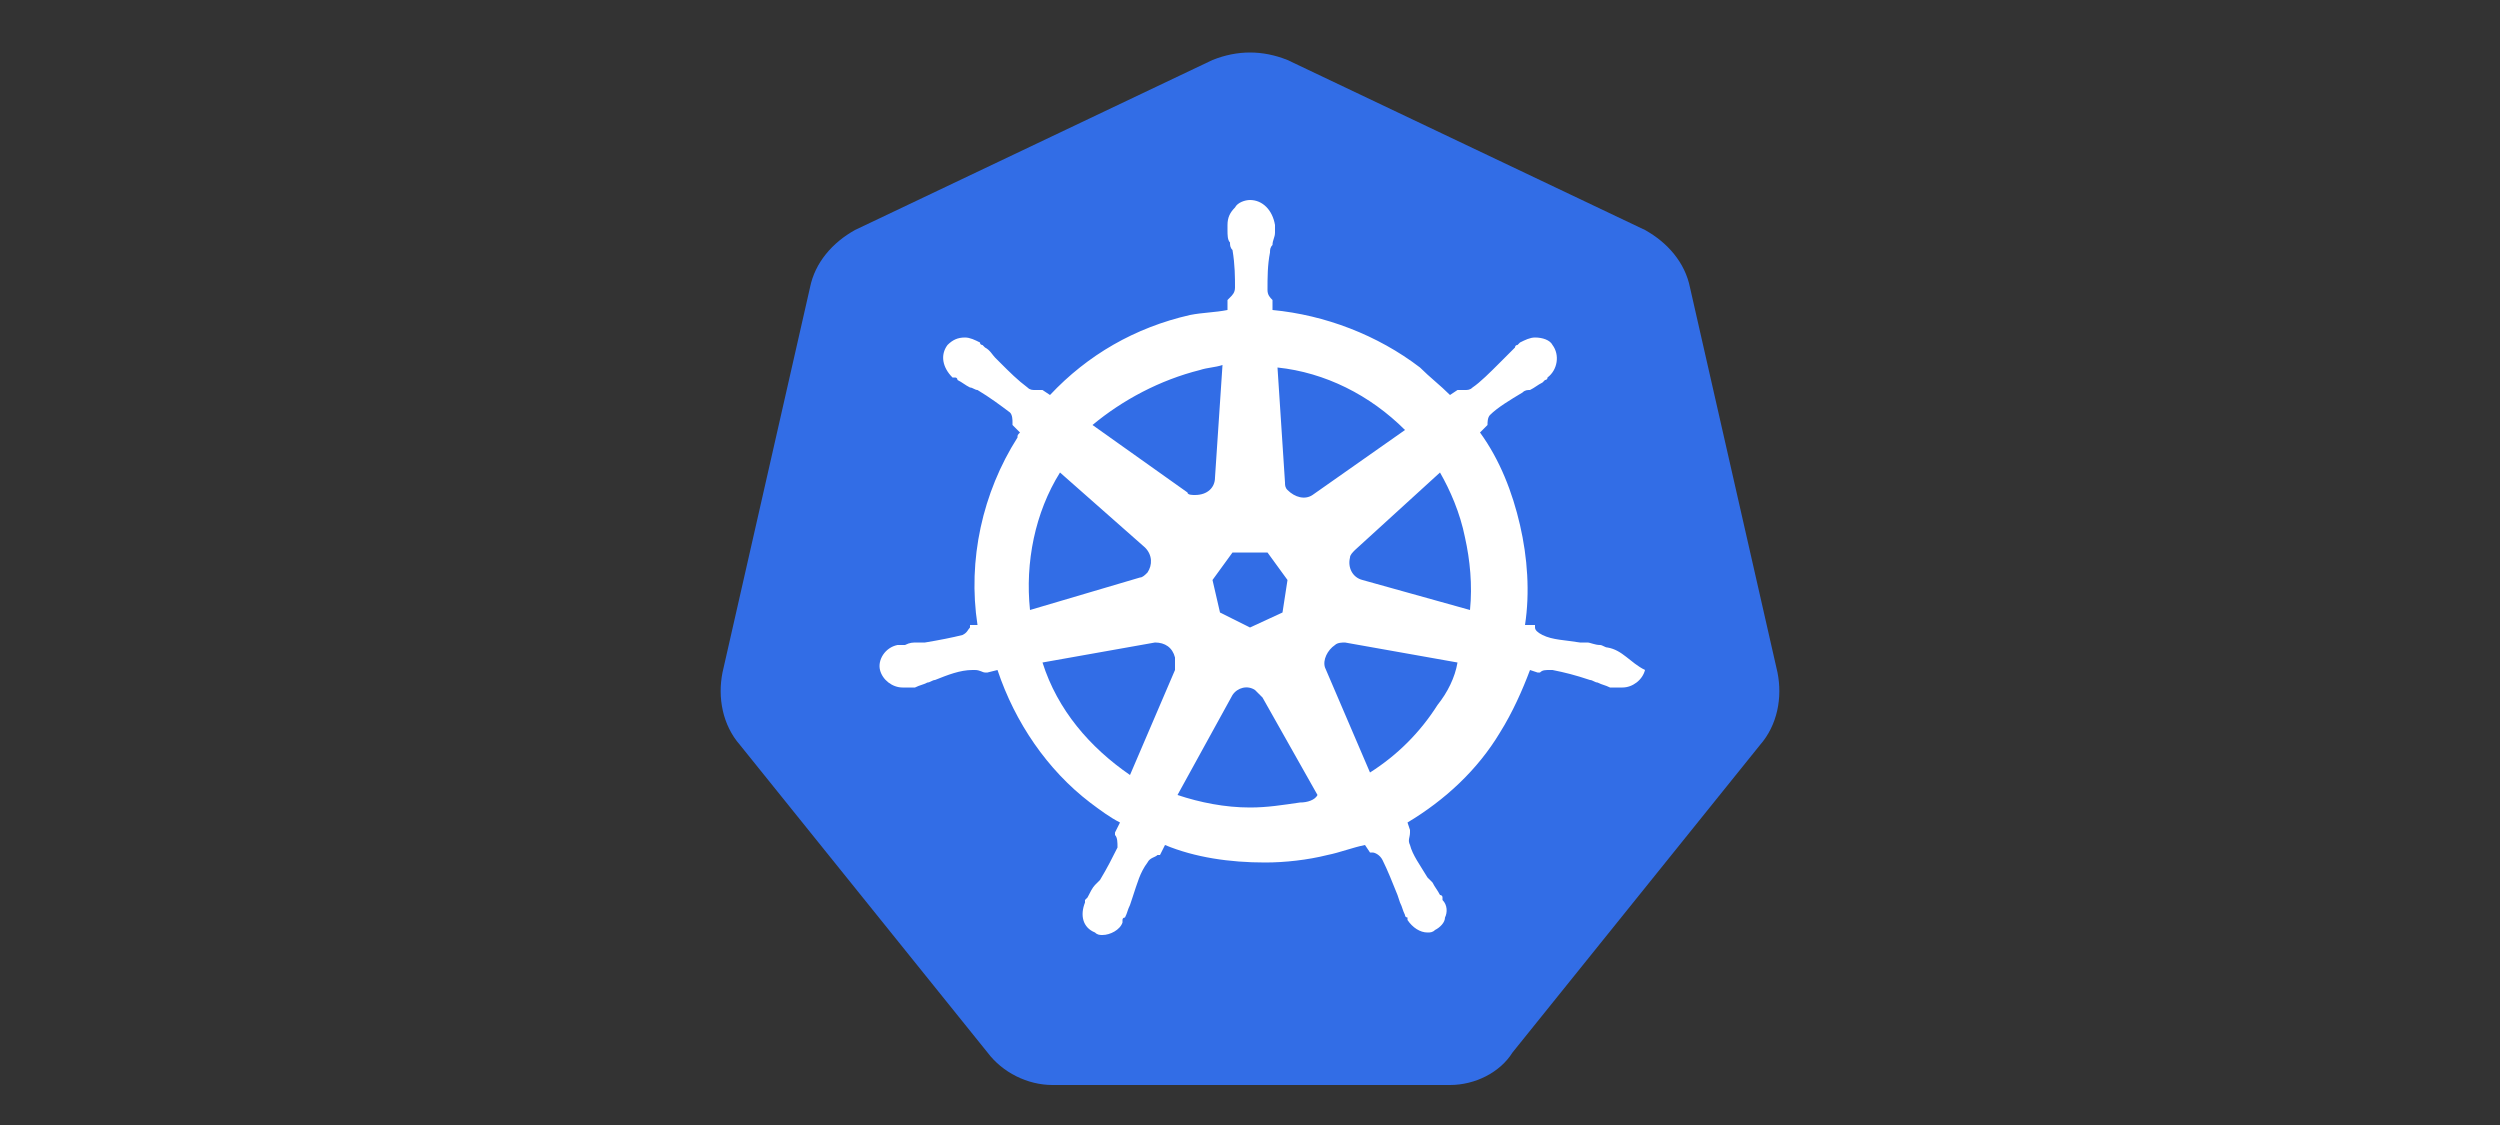
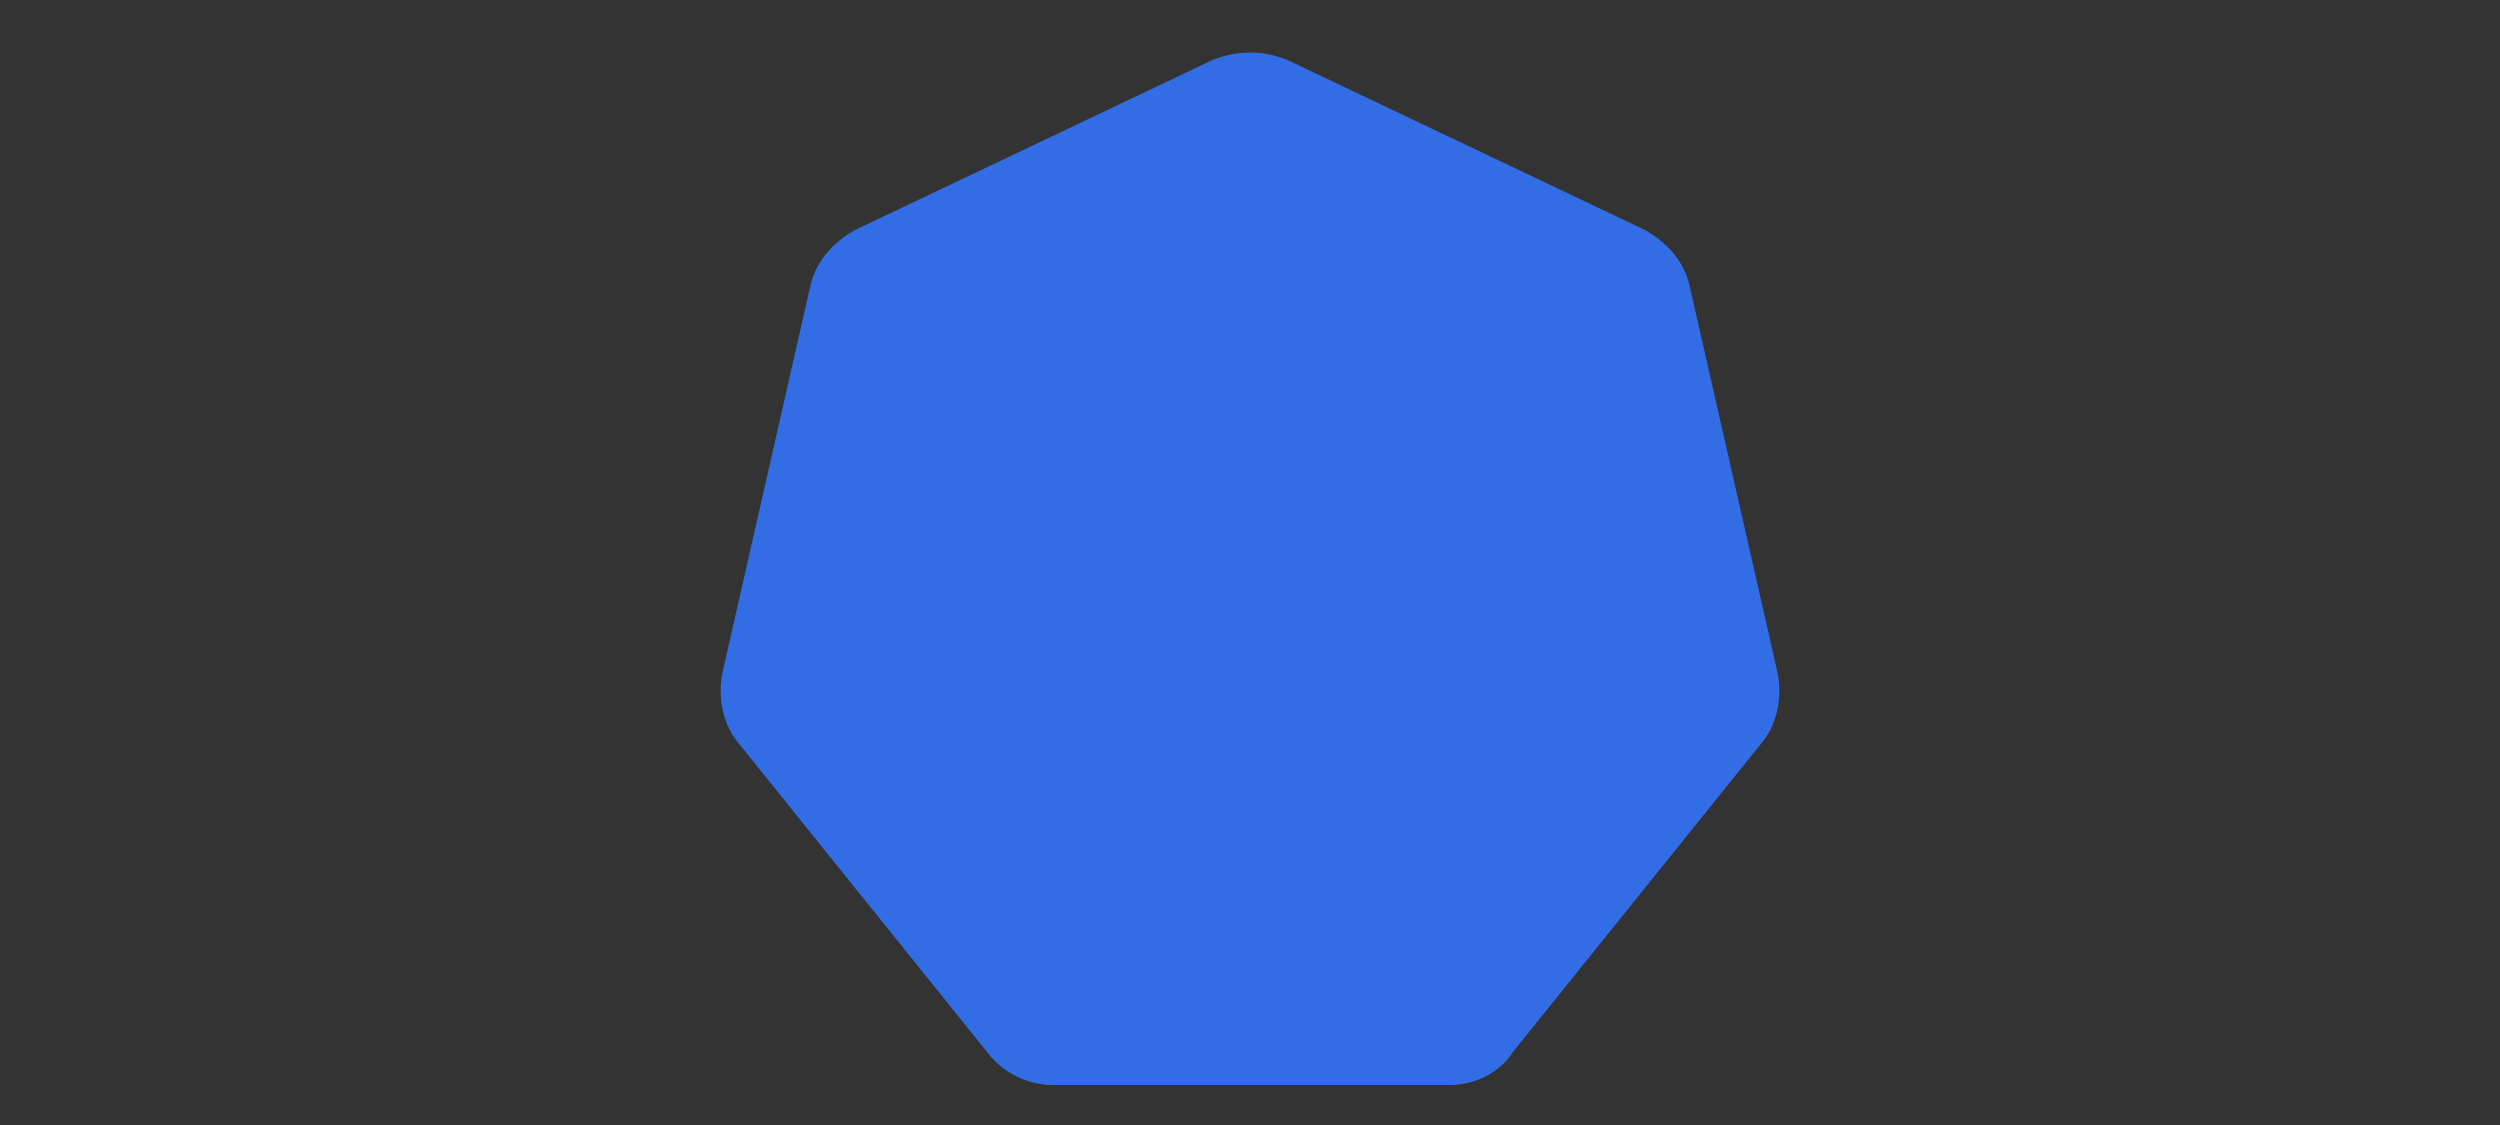
<svg xmlns="http://www.w3.org/2000/svg" version="1.1" id="Layer_1" x="0px" y="0px" viewBox="0 0 100 45" style="enable-background:new 0 0 100 45;" xml:space="preserve">
  <rect x="0" y="0" width="100" height="45" fill="#333333" stroke="none" />
  <style type="text/css">
	.st0{fill:#326DE6;}
	.st1{fill:#FFFFFF;}
</style>
  <path class="st0" d="M42.1,43.4c-1,0-2-0.5-2.6-1.3l-9.9-12.3c-0.7-0.8-0.9-1.9-0.7-2.9l3.5-15.4c0.2-1,0.9-1.8,1.8-2.3l14.3-6.8  c0.5-0.2,1-0.3,1.5-0.3c0.5,0,1,0.1,1.5,0.3l14.3,6.8c0.9,0.5,1.6,1.3,1.8,2.3l3.5,15.4c0.2,1,0,2.1-0.7,2.9l-9.9,12.3  C60,42.9,59,43.4,58,43.4L42.1,43.4L42.1,43.4z" />
-   <path class="st1" d="M64.3,25.9C64.3,25.9,64.3,25.9,64.3,25.9L64.3,25.9C64.3,25.9,64.3,25.9,64.3,25.9c-0.1,0-0.2-0.1-0.3-0.1  c-0.2,0-0.4-0.1-0.5-0.1c-0.1,0-0.2,0-0.3,0h0c-0.6-0.1-1.1-0.1-1.5-0.3c-0.2-0.1-0.3-0.2-0.3-0.3c0,0,0,0,0-0.1L61,25  c0.2-1.3,0.1-2.7-0.2-4c-0.3-1.3-0.8-2.6-1.6-3.7l0.3-0.3V17c0-0.1,0-0.3,0.1-0.4c0.3-0.3,0.8-0.6,1.3-0.9c0.1-0.1,0.2-0.1,0.3-0.1  c0.2-0.1,0.3-0.2,0.5-0.3c0,0,0.1-0.1,0.1-0.1c0,0,0.1,0,0.1-0.1c0.4-0.3,0.5-0.9,0.2-1.3c-0.1-0.2-0.4-0.3-0.7-0.3  c-0.2,0-0.4,0.1-0.6,0.2l-0.1,0.1c-0.1,0-0.1,0.1-0.1,0.1c-0.1,0.1-0.3,0.3-0.4,0.4c-0.1,0.1-0.1,0.1-0.2,0.2  c-0.4,0.4-0.8,0.8-1.1,1c-0.1,0.1-0.2,0.1-0.3,0.1c-0.1,0-0.1,0-0.2,0h-0.1l-0.3,0.2c-0.4-0.4-0.8-0.7-1.2-1.1  c-1.7-1.3-3.8-2.1-5.9-2.3l0-0.4L50.9,12c-0.1-0.1-0.2-0.2-0.2-0.4c0-0.5,0-1,0.1-1.5v0c0-0.1,0-0.2,0.1-0.3c0-0.2,0.1-0.3,0.1-0.5  V9C50.9,8.4,50.5,8,50,8c-0.2,0-0.5,0.1-0.6,0.3c-0.2,0.2-0.3,0.4-0.3,0.7v0.2c0,0.2,0,0.4,0.1,0.5c0,0.1,0,0.2,0.1,0.3v0  c0.1,0.6,0.1,1.1,0.1,1.5c0,0.2-0.1,0.3-0.2,0.4L49.1,12l0,0.4c-0.5,0.1-1,0.1-1.5,0.2c-2.2,0.5-4.1,1.6-5.6,3.2l-0.3-0.2h-0.1  c-0.1,0-0.1,0-0.2,0c-0.1,0-0.2,0-0.3-0.1c-0.4-0.3-0.7-0.6-1.1-1c-0.1-0.1-0.1-0.1-0.2-0.2c-0.1-0.1-0.2-0.3-0.4-0.4  c0,0-0.1-0.1-0.1-0.1c0,0-0.1,0-0.1-0.1c-0.2-0.1-0.4-0.2-0.6-0.2c-0.3,0-0.5,0.1-0.7,0.3c-0.3,0.4-0.2,0.9,0.2,1.3c0,0,0,0,0.1,0  c0.1,0,0.1,0.1,0.1,0.1c0.2,0.1,0.3,0.2,0.5,0.3c0.1,0,0.2,0.1,0.3,0.1c0.5,0.3,0.9,0.6,1.3,0.9c0.1,0.1,0.1,0.3,0.1,0.4V17l0.3,0.3  c-0.1,0.1-0.1,0.1-0.1,0.2c-1.4,2.2-2,4.9-1.6,7.5L38.8,25c0,0,0,0,0,0.1c-0.1,0.1-0.1,0.2-0.3,0.3c-0.4,0.1-0.9,0.2-1.5,0.3h0  c-0.1,0-0.2,0-0.3,0c-0.2,0-0.3,0-0.5,0.1c-0.1,0-0.1,0-0.2,0c0,0-0.1,0-0.1,0c-0.5,0.1-0.8,0.6-0.7,1c0.1,0.4,0.5,0.7,0.9,0.7  c0.1,0,0.1,0,0.2,0c0,0,0.1,0,0.1,0c0.1,0,0.1,0,0.2,0c0.2-0.1,0.3-0.1,0.5-0.2c0.1,0,0.2-0.1,0.3-0.1h0c0.5-0.2,1-0.4,1.5-0.4h0.1  c0.2,0,0.3,0.1,0.4,0.1c0,0,0,0,0.1,0l0.4-0.1c0.7,2.1,2,4,3.7,5.3c0.4,0.3,0.8,0.6,1.2,0.8l-0.2,0.4c0,0,0,0,0,0.1  c0.1,0.1,0.1,0.3,0.1,0.5c-0.2,0.4-0.4,0.8-0.7,1.3v0c-0.1,0.1-0.1,0.1-0.2,0.2c-0.1,0.1-0.2,0.3-0.3,0.5c0,0-0.1,0.1-0.1,0.1  c0,0,0,0.1,0,0.1c-0.2,0.5-0.1,1,0.4,1.2c0.1,0.1,0.2,0.1,0.3,0.1c0.3,0,0.7-0.2,0.8-0.5c0,0,0-0.1,0-0.1c0-0.1,0.1-0.1,0.1-0.1  c0.1-0.2,0.1-0.3,0.2-0.5l0.1-0.3c0.2-0.6,0.3-1,0.6-1.4c0.1-0.2,0.3-0.2,0.4-0.3c0,0,0,0,0.1,0l0.2-0.4c1.2,0.5,2.6,0.7,4,0.7  c0.8,0,1.7-0.1,2.5-0.3c0.5-0.1,1-0.3,1.5-0.4l0.2,0.3c0,0,0,0,0.1,0c0.1,0,0.3,0.1,0.4,0.3c0.2,0.4,0.4,0.9,0.6,1.4v0l0.1,0.3  c0.1,0.2,0.1,0.3,0.2,0.5c0,0.1,0.1,0.1,0.1,0.1c0,0,0,0.1,0,0.1c0.2,0.3,0.5,0.5,0.8,0.5c0.1,0,0.2,0,0.3-0.1  c0.2-0.1,0.4-0.3,0.4-0.5c0.1-0.2,0.1-0.5-0.1-0.7c0,0,0,0,0-0.1c0-0.1-0.1-0.1-0.1-0.1c-0.1-0.2-0.2-0.3-0.3-0.5  c-0.1-0.1-0.1-0.1-0.2-0.2v0c-0.3-0.5-0.6-0.9-0.7-1.3c-0.1-0.2,0-0.3,0-0.5c0,0,0,0,0-0.1l-0.1-0.3c1.5-0.9,2.8-2.1,3.7-3.6  c0.5-0.8,0.9-1.7,1.2-2.5l0.3,0.1c0,0,0,0,0.1,0c0.1-0.1,0.2-0.1,0.4-0.1h0.1c0.5,0.1,0.9,0.2,1.5,0.4h0c0.1,0,0.2,0.1,0.3,0.1  c0.2,0.1,0.3,0.1,0.5,0.2c0.1,0,0.1,0,0.2,0c0,0,0.1,0,0.1,0c0.1,0,0.1,0,0.2,0c0.4,0,0.8-0.3,0.9-0.7C65.2,26.5,64.9,26,64.3,25.9  L64.3,25.9z M51.3,24.5L50,25.1l-1.2-0.6l-0.3-1.3l0.8-1.1h1.4l0.8,1.1L51.3,24.5L51.3,24.5z M58.6,21.5c0.2,0.9,0.3,1.9,0.2,2.9  l-4.3-1.2c-0.4-0.1-0.6-0.5-0.5-0.9c0-0.1,0.1-0.2,0.2-0.3l3.4-3.1C58,19.6,58.4,20.5,58.6,21.5L58.6,21.5z M56.2,17.2l-3.7,2.6  c-0.3,0.2-0.7,0.1-1-0.2c-0.1-0.1-0.1-0.2-0.1-0.3l-0.3-4.6C53,14.9,54.8,15.8,56.2,17.2L56.2,17.2z M48,14.8  c0.3-0.1,0.6-0.1,0.9-0.2l-0.3,4.5c0,0.4-0.3,0.7-0.8,0.7c-0.1,0-0.3,0-0.3-0.1l-3.8-2.7C44.9,16,46.4,15.2,48,14.8L48,14.8z   M42.4,18.9l3.4,3c0.3,0.3,0.3,0.7,0.1,1c-0.1,0.1-0.2,0.2-0.3,0.2l-4.4,1.3C41,22.5,41.4,20.5,42.4,18.9L42.4,18.9z M41.7,26.5  l4.5-0.8c0.4,0,0.7,0.2,0.8,0.6c0,0.2,0,0.3,0,0.5L45.2,31C43.6,29.9,42.3,28.4,41.7,26.5L41.7,26.5z M52,32.1  c-0.7,0.1-1.3,0.2-2,0.2c-1,0-2-0.2-2.9-0.5l2.2-4c0.2-0.3,0.6-0.4,0.9-0.2c0.1,0.1,0.2,0.2,0.3,0.3l2.2,3.9  C52.6,32,52.3,32.1,52,32.1L52,32.1z M57.5,28.2c-0.7,1.1-1.6,2-2.7,2.7L53,26.7c-0.1-0.3,0.1-0.7,0.4-0.9c0.1-0.1,0.3-0.1,0.4-0.1  l4.5,0.8C58.2,27.1,57.9,27.7,57.5,28.2L57.5,28.2z" />
</svg>